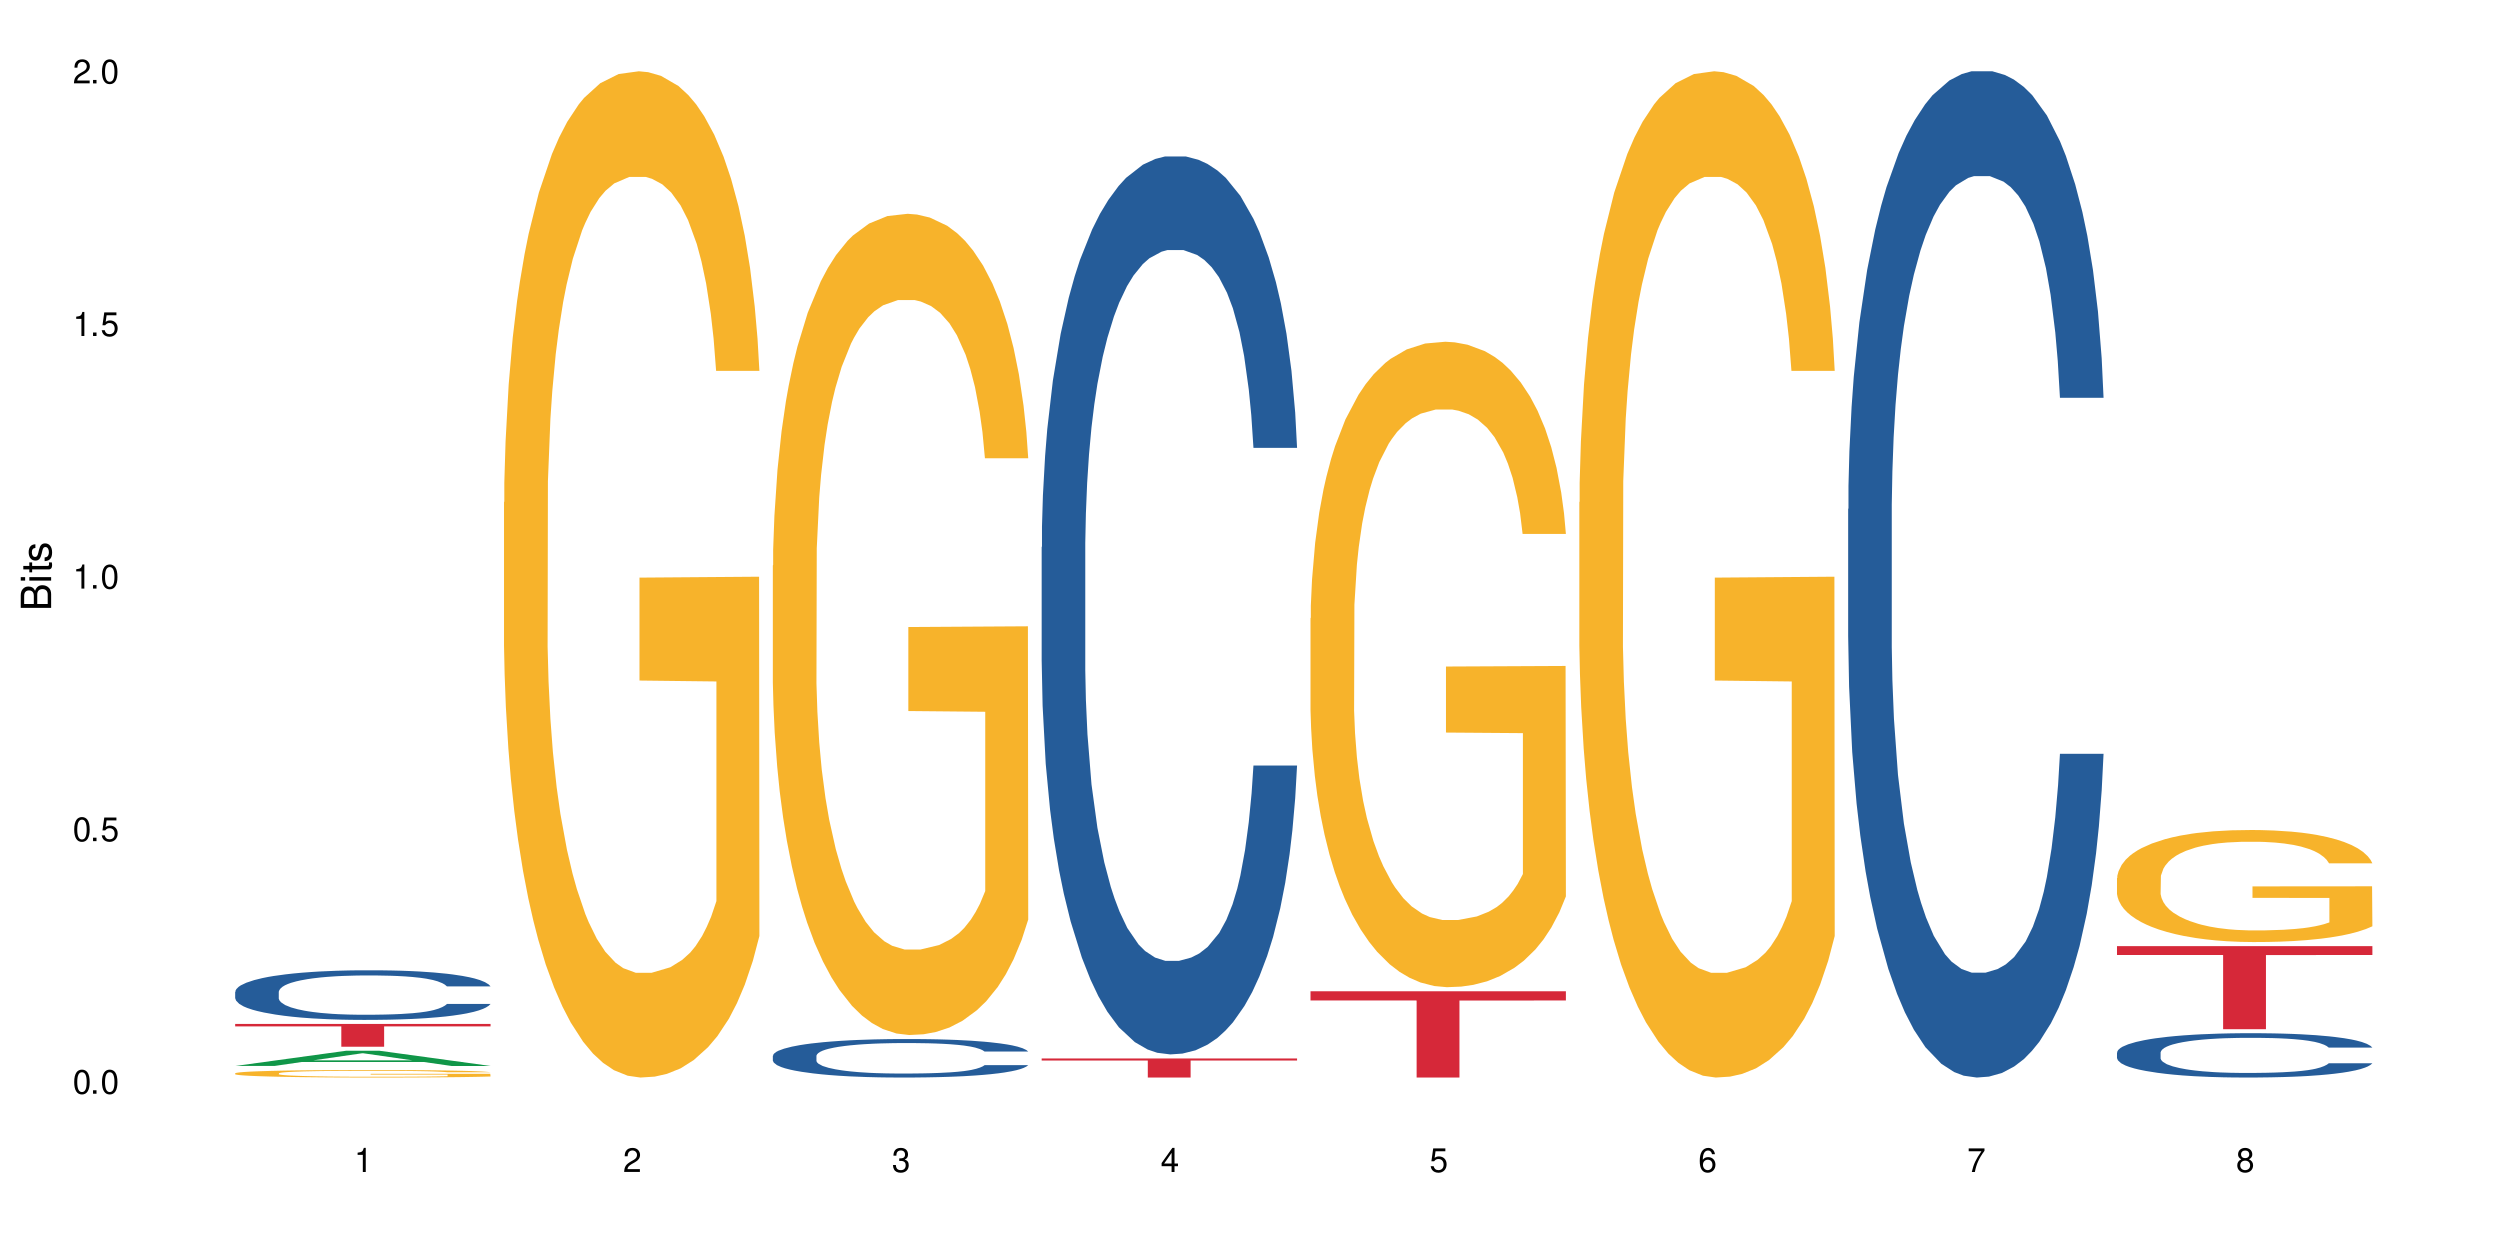
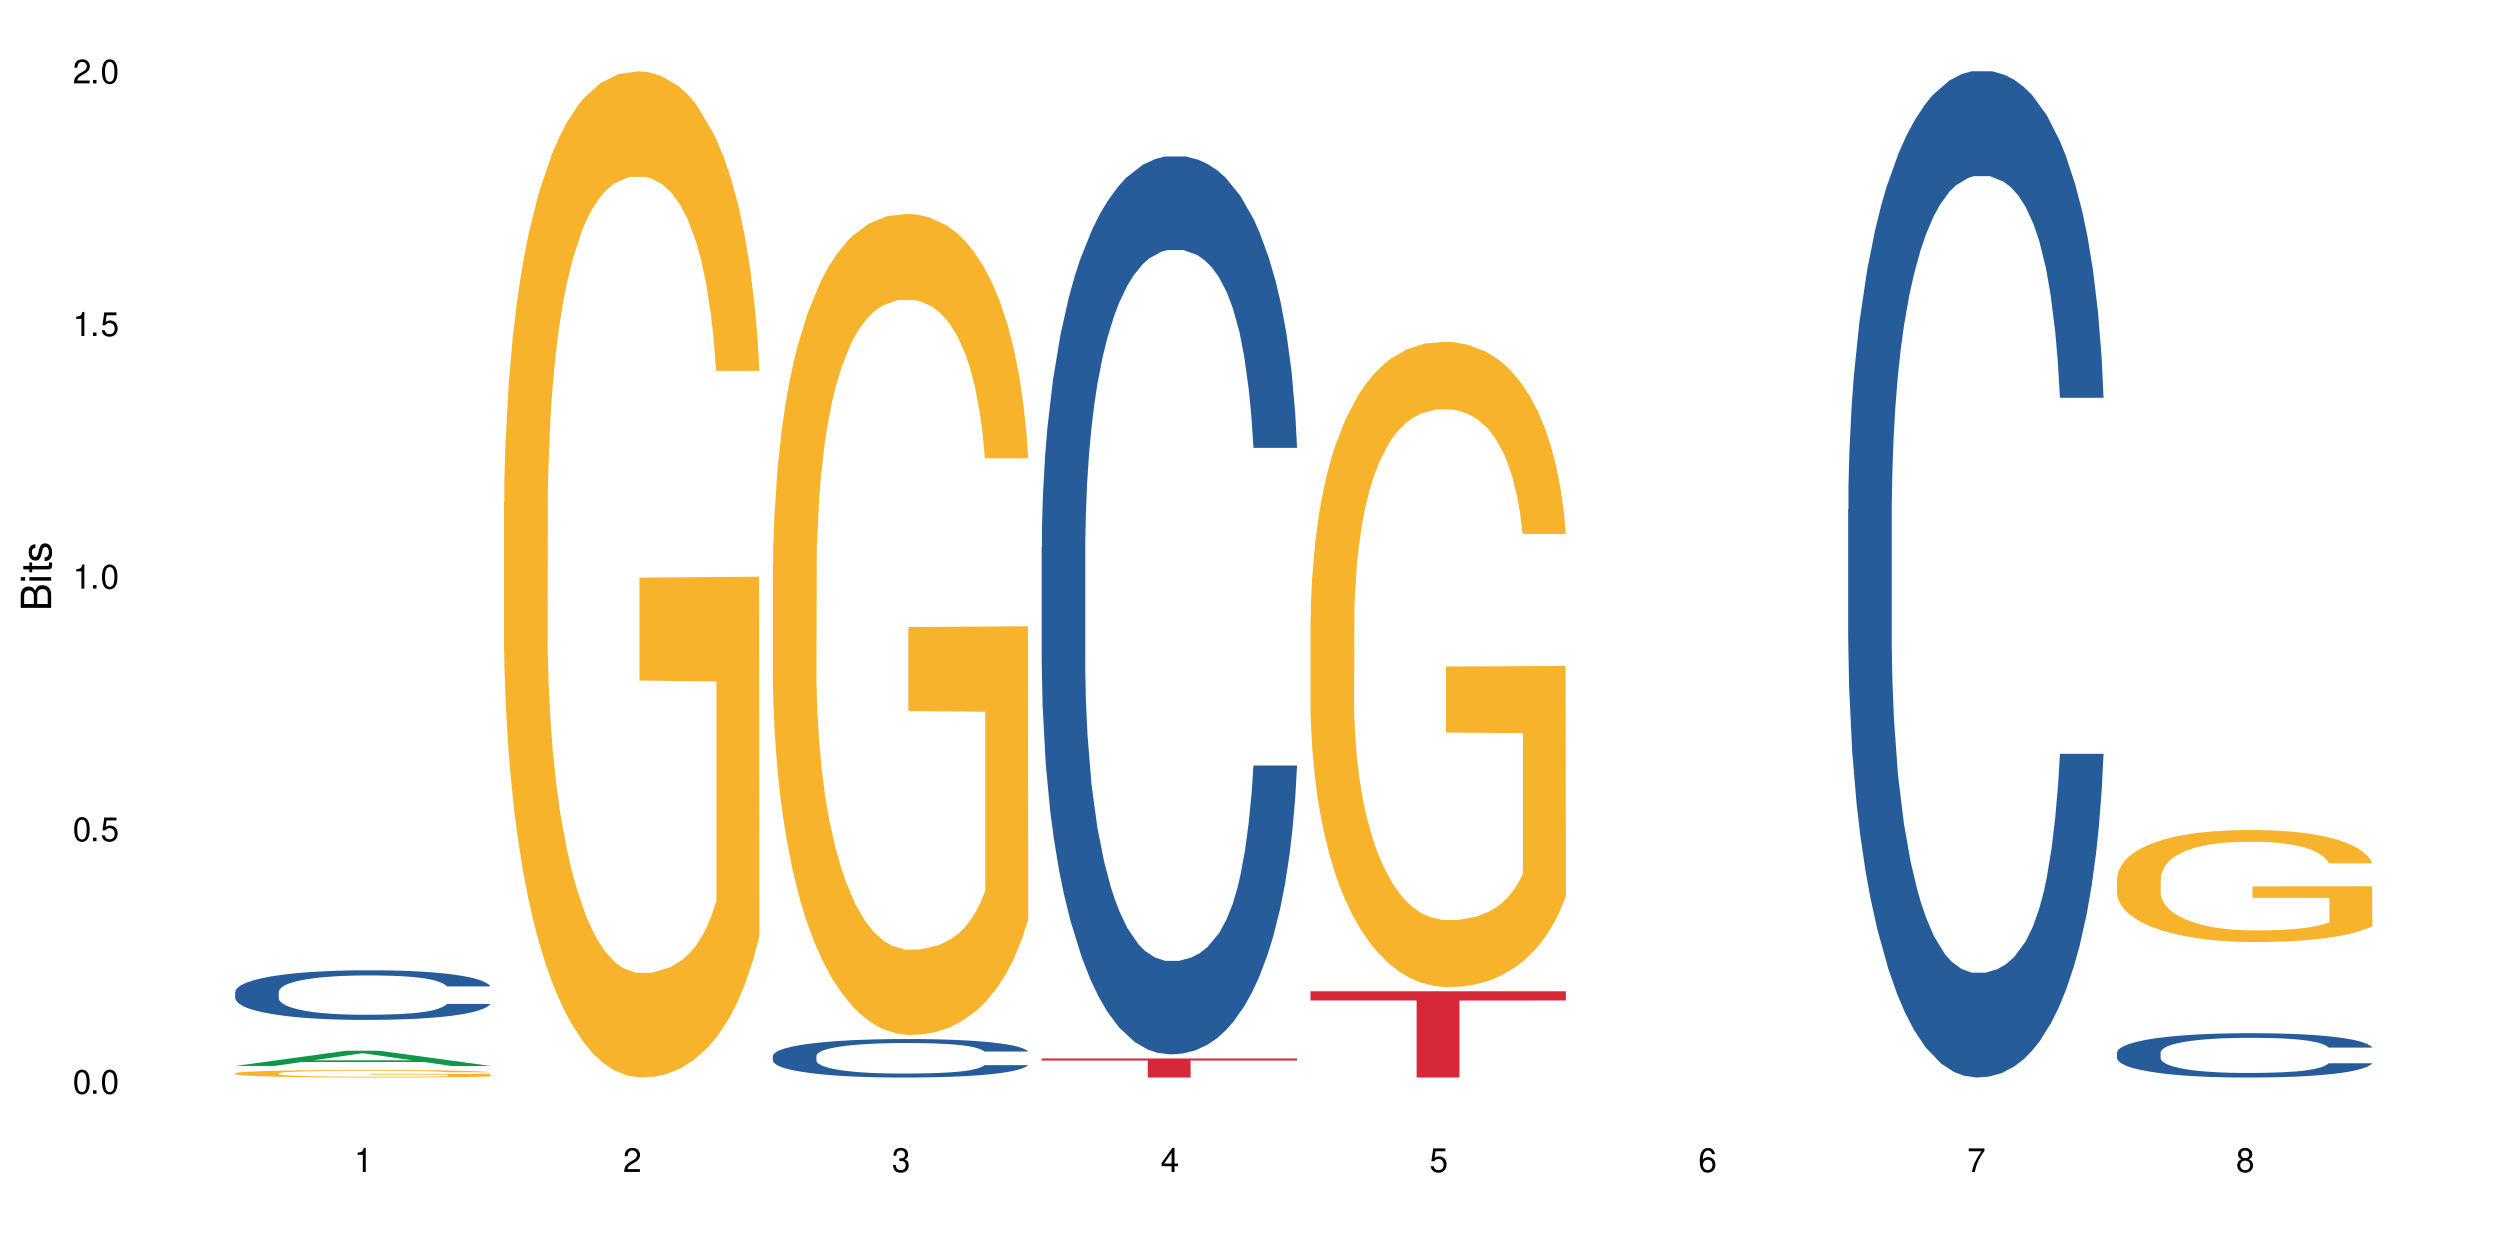
<svg xmlns="http://www.w3.org/2000/svg" xmlns:xlink="http://www.w3.org/1999/xlink" width="720" height="360" viewBox="0 0 720 360">
  <defs>
    <g>
      <g id="glyph-0-0">
</g>
      <g id="glyph-0-1">
        <path d="M 2.641 -6.938 C 2 -6.938 1.422 -6.656 1.078 -6.172 C 0.641 -5.562 0.406 -4.641 0.406 -3.359 C 0.406 -1.016 1.188 0.219 2.641 0.219 C 4.078 0.219 4.859 -1.016 4.859 -3.297 C 4.859 -4.641 4.656 -5.547 4.203 -6.172 C 3.844 -6.656 3.281 -6.938 2.641 -6.938 Z M 2.641 -6.188 C 3.547 -6.188 4 -5.25 4 -3.375 C 4 -1.406 3.562 -0.484 2.625 -0.484 C 1.734 -0.484 1.281 -1.438 1.281 -3.344 C 1.281 -5.25 1.734 -6.188 2.641 -6.188 Z M 2.641 -6.188 " />
      </g>
      <g id="glyph-0-2">
        <path d="M 1.828 -1 L 0.828 -1 L 0.828 0 L 1.828 0 Z M 1.828 -1 " />
      </g>
      <g id="glyph-0-3">
        <path d="M 4.562 -6.797 L 1.062 -6.797 L 0.547 -3.094 L 1.328 -3.094 C 1.719 -3.562 2.047 -3.734 2.578 -3.734 C 3.484 -3.734 4.062 -3.109 4.062 -2.094 C 4.062 -1.125 3.484 -0.531 2.578 -0.531 C 1.828 -0.531 1.375 -0.906 1.188 -1.672 L 0.328 -1.672 C 0.453 -1.109 0.547 -0.844 0.75 -0.594 C 1.125 -0.078 1.828 0.219 2.594 0.219 C 3.969 0.219 4.922 -0.781 4.922 -2.219 C 4.922 -3.562 4.031 -4.484 2.719 -4.484 C 2.25 -4.484 1.859 -4.359 1.469 -4.062 L 1.734 -5.969 L 4.562 -5.969 Z M 4.562 -6.797 " />
      </g>
      <g id="glyph-0-4">
        <path d="M 2.484 -4.938 L 2.484 0 L 3.328 0 L 3.328 -6.938 L 2.766 -6.938 C 2.469 -5.875 2.281 -5.734 0.984 -5.562 L 0.984 -4.938 Z M 2.484 -4.938 " />
      </g>
      <g id="glyph-0-5">
        <path d="M 4.859 -0.828 L 1.281 -0.828 C 1.359 -1.406 1.672 -1.781 2.5 -2.281 L 3.469 -2.828 C 4.406 -3.344 4.906 -4.062 4.906 -4.906 C 4.906 -5.484 4.672 -6.031 4.266 -6.406 C 3.859 -6.766 3.375 -6.938 2.719 -6.938 C 1.859 -6.938 1.219 -6.625 0.844 -6.031 C 0.609 -5.672 0.5 -5.234 0.484 -4.531 L 1.328 -4.531 C 1.359 -5.016 1.406 -5.281 1.531 -5.516 C 1.75 -5.938 2.188 -6.203 2.703 -6.203 C 3.469 -6.203 4.031 -5.641 4.031 -4.891 C 4.031 -4.344 3.719 -3.859 3.125 -3.516 L 2.234 -3 C 0.812 -2.172 0.406 -1.531 0.328 -0.016 L 4.859 -0.016 Z M 4.859 -0.828 " />
      </g>
      <g id="glyph-0-6">
        <path d="M 2.125 -3.188 L 2.578 -3.188 C 3.5 -3.188 3.984 -2.766 3.984 -1.922 C 3.984 -1.062 3.469 -0.531 2.594 -0.531 C 1.656 -0.531 1.203 -1 1.156 -2.016 L 0.312 -2.016 C 0.344 -1.453 0.438 -1.094 0.609 -0.781 C 0.953 -0.109 1.625 0.219 2.547 0.219 C 3.953 0.219 4.859 -0.625 4.859 -1.938 C 4.859 -2.828 4.516 -3.297 3.703 -3.594 C 4.344 -3.844 4.656 -4.328 4.656 -5.031 C 4.656 -6.219 3.875 -6.938 2.578 -6.938 C 1.203 -6.938 0.484 -6.172 0.453 -4.703 L 1.297 -4.703 C 1.312 -5.125 1.344 -5.359 1.453 -5.578 C 1.641 -5.969 2.062 -6.203 2.594 -6.203 C 3.344 -6.203 3.797 -5.75 3.797 -5 C 3.797 -4.516 3.609 -4.219 3.25 -4.047 C 3.016 -3.953 2.703 -3.922 2.125 -3.906 Z M 2.125 -3.188 " />
      </g>
      <g id="glyph-0-7">
        <path d="M 3.141 -1.672 L 3.141 0 L 3.984 0 L 3.984 -1.672 L 4.984 -1.672 L 4.984 -2.438 L 3.984 -2.438 L 3.984 -6.938 L 3.359 -6.938 L 0.266 -2.578 L 0.266 -1.672 Z M 3.141 -2.438 L 1 -2.438 L 3.141 -5.5 Z M 3.141 -2.438 " />
      </g>
      <g id="glyph-0-8">
        <path d="M 4.781 -5.125 C 4.609 -6.266 3.891 -6.938 2.844 -6.938 C 2.094 -6.938 1.422 -6.578 1.031 -5.953 C 0.594 -5.266 0.406 -4.422 0.406 -3.172 C 0.406 -2 0.578 -1.25 0.984 -0.641 C 1.359 -0.078 1.953 0.219 2.703 0.219 C 3.984 0.219 4.922 -0.75 4.922 -2.094 C 4.922 -3.375 4.062 -4.281 2.844 -4.281 C 2.172 -4.281 1.641 -4.031 1.281 -3.516 C 1.281 -5.234 1.828 -6.188 2.797 -6.188 C 3.391 -6.188 3.797 -5.797 3.938 -5.125 Z M 2.734 -3.531 C 3.547 -3.531 4.062 -2.953 4.062 -2.031 C 4.062 -1.156 3.484 -0.531 2.703 -0.531 C 1.922 -0.531 1.328 -1.188 1.328 -2.078 C 1.328 -2.938 1.906 -3.531 2.734 -3.531 Z M 2.734 -3.531 " />
      </g>
      <g id="glyph-0-9">
        <path d="M 4.984 -6.797 L 0.438 -6.797 L 0.438 -5.969 L 4.109 -5.969 C 2.5 -3.656 1.828 -2.234 1.328 0 L 2.219 0 C 2.594 -2.172 3.453 -4.047 4.984 -6.094 Z M 4.984 -6.797 " />
      </g>
      <g id="glyph-0-10">
        <path d="M 3.75 -3.656 C 4.469 -4.094 4.688 -4.438 4.688 -5.078 C 4.688 -6.172 3.844 -6.938 2.641 -6.938 C 1.438 -6.938 0.594 -6.172 0.594 -5.094 C 0.594 -4.438 0.812 -4.094 1.516 -3.656 C 0.734 -3.266 0.359 -2.703 0.359 -1.922 C 0.359 -0.656 1.281 0.219 2.641 0.219 C 3.984 0.219 4.922 -0.656 4.922 -1.922 C 4.922 -2.703 4.531 -3.266 3.75 -3.656 Z M 2.641 -6.188 C 3.359 -6.188 3.812 -5.75 3.812 -5.062 C 3.812 -4.406 3.344 -3.984 2.641 -3.984 C 1.922 -3.984 1.453 -4.406 1.453 -5.078 C 1.453 -5.75 1.922 -6.188 2.641 -6.188 Z M 2.641 -3.266 C 3.484 -3.266 4.062 -2.719 4.062 -1.906 C 4.062 -1.078 3.484 -0.531 2.625 -0.531 C 1.797 -0.531 1.219 -1.094 1.219 -1.906 C 1.219 -2.719 1.781 -3.266 2.641 -3.266 Z M 2.641 -3.266 " />
      </g>
      <g id="glyph-1-0">
</g>
      <g id="glyph-1-1">
        <path d="M 0 -0.953 L 0 -4.891 C 0 -5.719 -0.234 -6.344 -0.734 -6.797 C -1.188 -7.234 -1.812 -7.469 -2.5 -7.469 C -3.547 -7.469 -4.188 -7 -4.625 -5.875 C -4.984 -6.688 -5.625 -7.094 -6.531 -7.094 C -7.172 -7.094 -7.734 -6.859 -8.141 -6.391 C -8.562 -5.922 -8.75 -5.344 -8.75 -4.5 L -8.75 -0.953 Z M -4.984 -2.062 L -7.766 -2.062 L -7.766 -4.219 C -7.766 -4.844 -7.688 -5.203 -7.453 -5.5 C -7.219 -5.812 -6.859 -5.969 -6.375 -5.969 C -5.891 -5.969 -5.531 -5.812 -5.297 -5.5 C -5.062 -5.203 -4.984 -4.844 -4.984 -4.219 Z M -0.984 -2.062 L -4 -2.062 L -4 -4.781 C -4 -5.766 -3.438 -6.359 -2.484 -6.359 C -1.547 -6.359 -0.984 -5.766 -0.984 -4.781 Z M -0.984 -2.062 " />
      </g>
      <g id="glyph-1-2">
        <path d="M -6.281 -1.797 L -6.281 -0.797 L 0 -0.797 L 0 -1.797 Z M -8.75 -1.797 L -8.75 -0.797 L -7.484 -0.797 L -7.484 -1.797 Z M -8.75 -1.797 " />
      </g>
      <g id="glyph-1-3">
        <path d="M -6.281 -3.047 L -6.281 -2.016 L -8.016 -2.016 L -8.016 -1.016 L -6.281 -1.016 L -6.281 -0.172 L -5.469 -0.172 L -5.469 -1.016 L -0.719 -1.016 C -0.078 -1.016 0.281 -1.453 0.281 -2.234 C 0.281 -2.5 0.25 -2.719 0.188 -3.047 L -0.641 -3.047 C -0.609 -2.906 -0.594 -2.766 -0.594 -2.562 C -0.594 -2.141 -0.719 -2.016 -1.156 -2.016 L -5.469 -2.016 L -5.469 -3.047 Z M -6.281 -3.047 " />
      </g>
      <g id="glyph-1-4">
        <path d="M -4.531 -5.25 C -5.766 -5.25 -6.469 -4.422 -6.469 -2.969 C -6.469 -1.516 -5.719 -0.562 -4.547 -0.562 C -3.562 -0.562 -3.094 -1.062 -2.734 -2.562 L -2.516 -3.484 C -2.344 -4.188 -2.094 -4.469 -1.641 -4.469 C -1.047 -4.469 -0.641 -3.875 -0.641 -3 C -0.641 -2.453 -0.797 -2 -1.062 -1.75 C -1.25 -1.594 -1.422 -1.531 -1.875 -1.469 L -1.875 -0.406 C -0.422 -0.453 0.281 -1.266 0.281 -2.922 C 0.281 -4.5 -0.5 -5.516 -1.719 -5.516 C -2.656 -5.516 -3.172 -4.984 -3.469 -3.734 L -3.703 -2.766 C -3.891 -1.953 -4.156 -1.609 -4.594 -1.609 C -5.188 -1.609 -5.547 -2.125 -5.547 -2.938 C -5.547 -3.75 -5.203 -4.172 -4.531 -4.203 Z M -4.531 -5.25 " />
      </g>
    </g>
  </defs>
  <rect x="-72" y="-36" width="864" height="432" fill="rgb(100%, 100%, 100%)" fill-opacity="1" />
  <path fill-rule="nonzero" fill="rgb(6.275%, 58.824%, 28.235%)" fill-opacity="1" d="M 67.73 306.996 L 67.809 306.992 L 99.637 302.621 L 109.301 302.621 L 141.281 307 L 130.047 307 L 122.031 305.855 L 86.906 305.855 L 79.047 306.996 L 67.73 306.996 L 90.285 305.383 L 118.809 305.379 L 104.586 303.336 L 104.43 303.332 L 104.27 303.344 L 90.207 305.379 L 90.285 305.383 Z M 67.73 306.996 " />
  <path fill-rule="nonzero" fill="rgb(14.51%, 36.078%, 60%)" fill-opacity="1" d="M 67.73 285.664 L 67.82 285.652 L 67.82 285.34 L 68.09 284.844 L 68.719 284.215 L 69.344 283.785 L 70.961 283.016 L 73.203 282.27 L 75.535 281.695 L 77.238 281.355 L 78.766 281.094 L 82.262 280.613 L 84.504 280.363 L 86.926 280.141 L 89.887 279.922 L 92.039 279.789 L 96.883 279.582 L 100.469 279.488 L 103.25 279.449 L 109.262 279.449 L 112.848 279.504 L 115.449 279.566 L 118.32 279.672 L 120.742 279.789 L 124.957 280.078 L 128.727 280.441 L 130.43 280.652 L 133.121 281.055 L 135.184 281.449 L 136.617 281.785 L 138.234 282.27 L 139.668 282.859 L 140.746 283.523 L 141.281 284.086 L 128.727 284.086 L 128.098 283.562 L 127.379 283.156 L 126.035 282.621 L 124.688 282.242 L 122.805 281.867 L 121.102 281.617 L 118.77 281.371 L 116.707 281.211 L 114.555 281.094 L 112.488 281.016 L 108.543 280.938 L 103.969 280.938 L 102.266 280.965 L 98.766 281.07 L 96.883 281.16 L 94.191 281.344 L 92.309 281.512 L 90.066 281.773 L 88.539 281.996 L 86.656 282.336 L 85.312 282.637 L 83.785 283.066 L 82.891 283.395 L 82.082 283.758 L 81.363 284.188 L 80.828 284.645 L 80.469 285.129 L 80.289 285.598 L 80.289 287.621 L 80.469 288.094 L 80.918 288.641 L 82.082 289.438 L 83.785 290.129 L 85.762 290.676 L 87.645 291.07 L 88.719 291.254 L 90.156 291.461 L 92.398 291.723 L 95.629 291.984 L 97.512 292.086 L 100.383 292.191 L 103.34 292.246 L 107.289 292.246 L 110.785 292.191 L 113.117 292.125 L 115.539 292.023 L 118.859 291.801 L 120.922 291.59 L 122.715 291.344 L 124.062 291.094 L 124.957 290.887 L 126.305 290.48 L 127.379 290.039 L 128.188 289.582 L 128.727 289.137 L 141.281 289.137 L 140.746 289.66 L 139.938 290.168 L 139.129 290.547 L 137.875 291.004 L 136.441 291.41 L 134.375 291.867 L 132.672 292.164 L 130.43 292.492 L 128.367 292.742 L 126.125 292.961 L 122.805 293.223 L 120.652 293.355 L 118.32 293.473 L 115.539 293.574 L 112.043 293.668 L 108.273 293.719 L 104.777 293.734 L 101.008 293.707 L 98.227 293.652 L 94.551 293.535 L 89.977 293.301 L 86.656 293.055 L 84.055 292.805 L 81.812 292.543 L 79.301 292.191 L 76.074 291.617 L 74.098 291.172 L 72.754 290.809 L 71.23 290.301 L 70.152 289.844 L 68.898 289.109 L 68 288.184 L 67.73 287.465 Z M 67.73 285.664 " />
  <path fill-rule="nonzero" fill="rgb(96.863%, 70.196%, 16.863%)" fill-opacity="1" d="M 67.73 309.094 L 67.82 309.09 L 67.82 309.051 L 68.18 308.961 L 69.078 308.84 L 70.242 308.738 L 71.5 308.66 L 72.305 308.617 L 73.652 308.559 L 74.816 308.516 L 77.777 308.426 L 81.543 308.34 L 83.609 308.305 L 85.941 308.273 L 89.258 308.234 L 90.785 308.223 L 95.449 308.188 L 100.738 308.168 L 106.57 308.164 L 109.262 308.164 L 112.938 308.172 L 117.961 308.195 L 120.832 308.215 L 123.074 308.234 L 125.406 308.262 L 128.277 308.301 L 130.969 308.348 L 133.121 308.395 L 135.273 308.453 L 137.066 308.52 L 138.594 308.586 L 139.938 308.672 L 140.746 308.738 L 141.281 308.809 L 128.816 308.809 L 128.098 308.738 L 127.289 308.688 L 125.945 308.621 L 124.598 308.574 L 123.254 308.535 L 120.742 308.484 L 118.59 308.453 L 115.898 308.426 L 113.297 308.406 L 110.336 308.395 L 108.543 308.391 L 103.789 308.391 L 99.484 308.406 L 96.973 308.422 L 95.18 308.438 L 92.668 308.465 L 91.141 308.492 L 90.246 308.508 L 87.555 308.566 L 85.762 308.625 L 84.773 308.66 L 83.52 308.719 L 82.621 308.773 L 81.633 308.852 L 81.098 308.914 L 80.379 309.047 L 80.289 309.402 L 80.559 309.48 L 81.098 309.559 L 81.812 309.633 L 82.891 309.707 L 83.965 309.766 L 85.852 309.84 L 87.465 309.895 L 88.719 309.926 L 91.141 309.98 L 92.129 309.996 L 94.461 310.035 L 96.883 310.062 L 99.844 310.086 L 102.086 310.098 L 105.672 310.105 L 110.246 310.105 L 115.629 310.094 L 119.039 310.078 L 121.371 310.062 L 122.895 310.051 L 124.777 310.027 L 126.125 310.008 L 127.379 309.984 L 128.906 309.953 L 128.906 309.48 L 106.75 309.477 L 106.75 309.254 L 141.195 309.254 L 141.281 310.027 L 139.398 310.082 L 137.066 310.133 L 134.824 310.172 L 132.492 310.207 L 129.176 310.242 L 126.484 310.266 L 122.355 310.293 L 118.59 310.312 L 114.645 310.324 L 111.145 310.332 L 107.02 310.332 L 103.34 310.328 L 99.395 310.316 L 96.254 310.301 L 93.383 310.281 L 90.516 310.254 L 86.926 310.215 L 84.594 310.18 L 82.172 310.137 L 79.75 310.09 L 77.598 310.035 L 76.164 309.992 L 74.727 309.945 L 73.203 309.887 L 71.766 309.82 L 70.691 309.758 L 69.703 309.688 L 68.988 309.625 L 68.27 309.535 L 67.91 309.465 L 67.73 309.402 Z M 67.73 309.094 " />
-   <path fill-rule="nonzero" fill="rgb(83.922%, 15.686%, 22.353%)" fill-opacity="1" d="M 67.73 294.895 L 141.281 294.895 L 141.281 295.598 L 110.629 295.605 L 110.629 301.457 L 98.297 301.457 L 98.297 295.609 L 98.117 295.598 L 67.73 295.598 Z M 67.73 294.895 " />
-   <path fill-rule="nonzero" fill="rgb(96.863%, 70.196%, 16.863%)" fill-opacity="1" d="M 145.156 144.652 L 145.242 144.387 L 145.242 139.094 L 145.602 127.184 L 146.5 110.777 L 147.664 97.277 L 148.922 86.691 L 149.73 81.133 L 151.074 73.195 L 152.242 67.371 L 155.199 55.461 L 158.969 44.348 L 161.031 39.582 L 163.363 35.082 L 166.684 30.055 L 168.207 28.203 L 172.871 23.965 L 178.164 21.32 L 183.992 20.527 L 186.684 20.789 L 190.363 21.848 L 195.387 24.762 L 198.254 27.406 L 200.496 30.055 L 202.828 33.496 L 205.699 38.789 L 208.391 45.141 L 210.543 51.492 L 212.695 59.43 L 214.492 67.902 L 216.016 77.164 L 217.359 88.281 L 218.168 97.543 L 218.707 106.805 L 206.238 106.805 L 205.52 97.543 L 204.715 90.398 L 203.367 81.664 L 202.023 75.312 L 200.676 70.281 L 198.164 63.402 L 196.012 59.168 L 193.32 55.461 L 190.723 53.078 L 187.762 51.492 L 185.969 50.961 L 181.211 50.961 L 176.906 52.816 L 174.395 54.934 L 172.602 57.051 L 170.09 61.02 L 168.566 64.195 L 167.668 66.312 L 164.977 74.516 L 163.184 81.93 L 162.195 86.957 L 160.941 94.898 L 160.043 102.043 L 159.059 112.629 L 158.52 120.57 L 157.801 138.566 L 157.711 186.207 L 157.98 196.262 L 158.52 207.113 L 159.238 216.641 L 160.312 226.699 L 161.391 234.375 L 163.273 244.695 L 164.887 251.578 L 166.145 256.078 L 168.566 263.223 L 169.551 265.605 L 171.883 270.367 L 174.305 274.074 L 177.266 277.25 L 179.508 278.836 L 183.098 280.16 L 187.672 280.16 L 193.055 278.574 L 196.461 276.457 L 198.793 274.34 L 200.32 272.484 L 202.203 269.574 L 203.547 266.926 L 204.805 264.016 L 206.328 259.516 L 206.328 196.262 L 184.172 195.996 L 184.172 166.355 L 218.617 166.09 L 218.707 269.574 L 216.824 276.719 L 214.492 283.602 L 212.25 288.895 L 209.918 293.395 L 206.598 298.422 L 203.906 301.598 L 199.781 305.305 L 196.012 307.688 L 192.066 309.273 L 188.566 310.066 L 184.441 310.332 L 180.766 309.805 L 176.816 308.215 L 173.68 306.098 L 170.809 303.453 L 167.938 300.012 L 164.352 294.453 L 162.016 289.953 L 159.594 284.395 L 157.172 277.777 L 155.02 270.633 L 153.586 265.074 L 152.152 258.723 L 150.625 250.781 L 149.191 241.785 L 148.113 233.578 L 147.129 224.316 L 146.41 215.582 L 145.691 203.672 L 145.332 194.145 L 145.156 185.941 Z M 145.156 144.652 " />
+   <path fill-rule="nonzero" fill="rgb(96.863%, 70.196%, 16.863%)" fill-opacity="1" d="M 145.156 144.652 L 145.242 144.387 L 145.242 139.094 L 145.602 127.184 L 146.5 110.777 L 147.664 97.277 L 148.922 86.691 L 149.73 81.133 L 151.074 73.195 L 152.242 67.371 L 155.199 55.461 L 158.969 44.348 L 161.031 39.582 L 163.363 35.082 L 166.684 30.055 L 168.207 28.203 L 172.871 23.965 L 178.164 21.32 L 183.992 20.527 L 186.684 20.789 L 190.363 21.848 L 195.387 24.762 L 198.254 27.406 L 200.496 30.055 L 205.699 38.789 L 208.391 45.141 L 210.543 51.492 L 212.695 59.43 L 214.492 67.902 L 216.016 77.164 L 217.359 88.281 L 218.168 97.543 L 218.707 106.805 L 206.238 106.805 L 205.52 97.543 L 204.715 90.398 L 203.367 81.664 L 202.023 75.312 L 200.676 70.281 L 198.164 63.402 L 196.012 59.168 L 193.32 55.461 L 190.723 53.078 L 187.762 51.492 L 185.969 50.961 L 181.211 50.961 L 176.906 52.816 L 174.395 54.934 L 172.602 57.051 L 170.09 61.02 L 168.566 64.195 L 167.668 66.312 L 164.977 74.516 L 163.184 81.93 L 162.195 86.957 L 160.941 94.898 L 160.043 102.043 L 159.059 112.629 L 158.52 120.57 L 157.801 138.566 L 157.711 186.207 L 157.98 196.262 L 158.52 207.113 L 159.238 216.641 L 160.312 226.699 L 161.391 234.375 L 163.273 244.695 L 164.887 251.578 L 166.145 256.078 L 168.566 263.223 L 169.551 265.605 L 171.883 270.367 L 174.305 274.074 L 177.266 277.25 L 179.508 278.836 L 183.098 280.16 L 187.672 280.16 L 193.055 278.574 L 196.461 276.457 L 198.793 274.34 L 200.32 272.484 L 202.203 269.574 L 203.547 266.926 L 204.805 264.016 L 206.328 259.516 L 206.328 196.262 L 184.172 195.996 L 184.172 166.355 L 218.617 166.09 L 218.707 269.574 L 216.824 276.719 L 214.492 283.602 L 212.25 288.895 L 209.918 293.395 L 206.598 298.422 L 203.906 301.598 L 199.781 305.305 L 196.012 307.688 L 192.066 309.273 L 188.566 310.066 L 184.441 310.332 L 180.766 309.805 L 176.816 308.215 L 173.68 306.098 L 170.809 303.453 L 167.938 300.012 L 164.352 294.453 L 162.016 289.953 L 159.594 284.395 L 157.172 277.777 L 155.02 270.633 L 153.586 265.074 L 152.152 258.723 L 150.625 250.781 L 149.191 241.785 L 148.113 233.578 L 147.129 224.316 L 146.41 215.582 L 145.691 203.672 L 145.332 194.145 L 145.156 185.941 Z M 145.156 144.652 " />
  <path fill-rule="nonzero" fill="rgb(14.51%, 36.078%, 60%)" fill-opacity="1" d="M 222.578 304.07 L 222.668 304.062 L 222.668 303.82 L 222.938 303.434 L 223.562 302.949 L 224.191 302.613 L 225.809 302.016 L 228.051 301.438 L 230.383 300.992 L 232.086 300.73 L 233.609 300.527 L 237.109 300.152 L 239.352 299.961 L 241.773 299.785 L 244.734 299.613 L 246.887 299.512 L 251.73 299.352 L 255.316 299.281 L 258.098 299.25 L 264.109 299.25 L 267.695 299.289 L 270.297 299.34 L 273.168 299.422 L 275.59 299.512 L 279.805 299.734 L 283.57 300.02 L 285.277 300.184 L 287.969 300.496 L 290.031 300.801 L 291.465 301.062 L 293.082 301.438 L 294.516 301.895 L 295.59 302.41 L 296.129 302.848 L 283.57 302.848 L 282.945 302.441 L 282.227 302.129 L 280.883 301.711 L 279.535 301.418 L 277.652 301.125 L 275.949 300.934 L 273.617 300.738 L 271.551 300.617 L 269.398 300.527 L 267.336 300.465 L 263.391 300.406 L 258.816 300.406 L 257.109 300.426 L 253.613 300.508 L 251.73 300.578 L 249.039 300.719 L 247.156 300.852 L 244.914 301.055 L 243.387 301.227 L 241.504 301.488 L 240.16 301.723 L 238.633 302.055 L 237.738 302.309 L 236.93 302.594 L 236.211 302.926 L 235.672 303.281 L 235.316 303.656 L 235.137 304.02 L 235.137 305.59 L 235.316 305.957 L 235.762 306.383 L 236.93 307 L 238.633 307.535 L 240.605 307.961 L 242.492 308.266 L 243.566 308.406 L 245.004 308.57 L 247.246 308.773 L 250.473 308.977 L 252.355 309.055 L 255.227 309.137 L 258.188 309.176 L 262.133 309.176 L 265.633 309.137 L 267.965 309.086 L 270.387 309.004 L 273.707 308.832 L 275.77 308.672 L 277.562 308.48 L 278.906 308.285 L 279.805 308.125 L 281.148 307.809 L 282.227 307.465 L 283.035 307.109 L 283.57 306.766 L 296.129 306.766 L 295.59 307.172 L 294.785 307.566 L 293.977 307.859 L 292.723 308.215 L 291.285 308.527 L 289.223 308.883 L 287.52 309.117 L 285.277 309.371 L 283.215 309.562 L 280.973 309.734 L 277.652 309.938 L 275.5 310.039 L 273.168 310.129 L 270.387 310.211 L 266.887 310.281 L 263.121 310.324 L 259.621 310.332 L 255.855 310.312 L 253.074 310.273 L 249.398 310.18 L 244.824 310 L 241.504 309.805 L 238.902 309.613 L 236.66 309.41 L 234.148 309.137 L 230.918 308.691 L 228.945 308.348 L 227.602 308.062 L 226.074 307.668 L 225 307.312 L 223.742 306.746 L 222.848 306.027 L 222.578 305.469 Z M 222.578 304.07 " />
  <path fill-rule="nonzero" fill="rgb(96.863%, 70.196%, 16.863%)" fill-opacity="1" d="M 222.578 162.875 L 222.668 162.656 L 222.668 158.336 L 223.027 148.617 L 223.922 135.227 L 225.09 124.211 L 226.344 115.57 L 227.152 111.035 L 228.496 104.555 L 229.664 99.805 L 232.625 90.082 L 236.391 81.012 L 238.453 77.125 L 240.785 73.453 L 244.105 69.348 L 245.629 67.836 L 250.293 64.379 L 255.586 62.219 L 261.418 61.574 L 264.109 61.789 L 267.785 62.652 L 272.809 65.027 L 275.68 67.188 L 277.922 69.348 L 280.254 72.156 L 283.125 76.477 L 285.816 81.66 L 287.969 86.844 L 290.121 93.324 L 291.914 100.234 L 293.438 107.797 L 294.785 116.867 L 295.59 124.426 L 296.129 131.988 L 283.66 131.988 L 282.945 124.426 L 282.137 118.594 L 280.793 111.469 L 279.445 106.281 L 278.102 102.18 L 275.59 96.562 L 273.438 93.109 L 270.746 90.082 L 268.145 88.141 L 265.184 86.844 L 263.391 86.41 L 258.637 86.41 L 254.332 87.922 L 251.82 89.652 L 250.023 91.379 L 247.512 94.621 L 245.988 97.211 L 245.094 98.938 L 242.402 105.637 L 240.605 111.684 L 239.621 115.785 L 238.363 122.266 L 237.469 128.098 L 236.48 136.738 L 235.941 143.219 L 235.227 157.906 L 235.137 196.785 L 235.406 204.992 L 235.941 213.848 L 236.66 221.625 L 237.738 229.832 L 238.812 236.098 L 240.695 244.52 L 242.312 250.137 L 243.566 253.809 L 245.988 259.641 L 246.977 261.582 L 249.309 265.473 L 251.73 268.496 L 254.691 271.086 L 256.934 272.383 L 260.52 273.461 L 265.094 273.461 L 270.477 272.168 L 273.887 270.438 L 276.219 268.711 L 277.742 267.199 L 279.625 264.824 L 280.973 262.664 L 282.227 260.289 L 283.75 256.617 L 283.75 204.992 L 261.598 204.777 L 261.598 180.586 L 296.039 180.371 L 296.129 264.824 L 294.246 270.656 L 291.914 276.27 L 289.672 280.59 L 287.34 284.262 L 284.02 288.367 L 281.328 290.957 L 277.203 293.98 L 273.438 295.926 L 269.488 297.223 L 265.992 297.871 L 261.867 298.086 L 258.188 297.652 L 254.242 296.359 L 251.102 294.629 L 248.23 292.469 L 245.359 289.664 L 241.773 285.125 L 239.441 281.453 L 237.02 276.918 L 234.598 271.52 L 232.445 265.688 L 231.008 261.152 L 229.574 255.969 L 228.051 249.488 L 226.613 242.145 L 225.539 235.449 L 224.551 227.887 L 223.832 220.762 L 223.117 211.039 L 222.758 203.266 L 222.578 196.57 Z M 222.578 162.875 " />
  <path fill-rule="nonzero" fill="rgb(14.51%, 36.078%, 60%)" fill-opacity="1" d="M 300 157.586 L 300.09 157.348 L 300.09 151.676 L 300.359 142.691 L 300.988 131.344 L 301.617 123.543 L 303.23 109.598 L 305.473 96.125 L 307.805 85.723 L 309.508 79.578 L 311.035 74.848 L 314.531 66.102 L 316.773 61.609 L 319.195 57.594 L 322.156 53.574 L 324.309 51.211 L 329.152 47.426 L 332.742 45.773 L 335.52 45.062 L 341.531 45.062 L 345.117 46.008 L 347.719 47.191 L 350.59 49.082 L 353.012 51.211 L 357.227 56.41 L 360.996 63.027 L 362.699 66.812 L 365.391 74.141 L 367.453 81.23 L 368.891 87.379 L 370.504 96.125 L 371.938 106.762 L 373.016 118.816 L 373.555 128.98 L 360.996 128.98 L 360.367 119.527 L 359.648 112.199 L 358.305 102.508 L 356.961 95.652 L 355.074 88.797 L 353.371 84.305 L 351.039 79.812 L 348.977 76.977 L 346.824 74.848 L 344.762 73.43 L 340.812 72.012 L 336.238 72.012 L 334.535 72.484 L 331.035 74.375 L 329.152 76.031 L 326.461 79.34 L 324.578 82.414 L 322.336 87.141 L 320.812 91.16 L 318.926 97.305 L 317.582 102.742 L 316.059 110.543 L 315.16 116.453 L 314.352 123.07 L 313.637 130.871 L 313.098 139.145 L 312.738 147.891 L 312.559 156.402 L 312.559 193.043 L 312.738 201.551 L 313.188 211.48 L 314.352 225.898 L 316.059 238.43 L 318.031 248.355 L 319.914 255.449 L 320.992 258.758 L 322.426 262.539 L 324.668 267.27 L 327.898 271.996 L 329.781 273.887 L 332.652 275.777 L 335.609 276.723 L 339.559 276.723 L 343.055 275.777 L 345.387 274.598 L 347.809 272.703 L 351.129 268.688 L 353.191 264.902 L 354.984 260.414 L 356.332 255.922 L 357.227 252.141 L 358.574 244.812 L 359.648 236.773 L 360.457 228.5 L 360.996 220.465 L 373.555 220.465 L 373.016 229.918 L 372.207 239.137 L 371.402 245.992 L 370.145 254.266 L 368.711 261.594 L 366.645 269.867 L 364.941 275.305 L 362.699 281.215 L 360.637 285.707 L 358.395 289.727 L 355.074 294.453 L 352.922 296.816 L 350.59 298.945 L 347.809 300.836 L 344.312 302.488 L 340.543 303.434 L 337.047 303.672 L 333.277 303.199 L 330.5 302.254 L 326.82 300.125 L 322.246 295.871 L 318.926 291.379 L 316.324 286.887 L 314.082 282.16 L 311.57 275.777 L 308.344 265.375 L 306.371 257.34 L 305.023 250.723 L 303.5 241.5 L 302.422 233.227 L 301.168 219.992 L 300.27 203.207 L 300 190.207 Z M 300 157.586 " />
  <path fill-rule="nonzero" fill="rgb(83.922%, 15.686%, 22.353%)" fill-opacity="1" d="M 300 304.836 L 373.555 304.836 L 373.555 305.426 L 342.898 305.43 L 342.898 310.332 L 330.566 310.332 L 330.566 305.434 L 330.387 305.426 L 300 305.426 Z M 300 304.836 " />
  <path fill-rule="nonzero" fill="rgb(96.863%, 70.196%, 16.863%)" fill-opacity="1" d="M 377.426 178.043 L 377.516 177.871 L 377.516 174.477 L 377.871 166.836 L 378.77 156.312 L 379.938 147.652 L 381.191 140.863 L 382 137.297 L 383.344 132.207 L 384.512 128.473 L 387.469 120.832 L 391.238 113.703 L 393.301 110.645 L 395.633 107.762 L 398.953 104.535 L 400.477 103.348 L 405.141 100.629 L 410.434 98.934 L 416.262 98.422 L 418.953 98.594 L 422.633 99.273 L 427.656 101.141 L 430.527 102.836 L 432.77 104.535 L 435.102 106.742 L 437.969 110.137 L 440.66 114.211 L 442.812 118.285 L 444.969 123.379 L 446.762 128.809 L 448.285 134.754 L 449.633 141.883 L 450.438 147.824 L 450.977 153.766 L 438.508 153.766 L 437.789 147.824 L 436.984 143.238 L 435.637 137.637 L 434.293 133.562 L 432.949 130.34 L 430.438 125.926 L 428.281 123.207 L 425.594 120.832 L 422.992 119.305 L 420.031 118.285 L 418.238 117.945 L 413.484 117.945 L 409.176 119.133 L 406.664 120.492 L 404.871 121.852 L 402.359 124.398 L 400.836 126.434 L 399.938 127.793 L 397.246 133.055 L 395.453 137.809 L 394.469 141.035 L 393.211 146.125 L 392.312 150.711 L 391.328 157.5 L 390.789 162.594 L 390.07 174.137 L 389.98 204.695 L 390.25 211.145 L 390.789 218.105 L 391.508 224.215 L 392.582 230.668 L 393.66 235.59 L 395.543 242.211 L 397.156 246.625 L 398.414 249.512 L 400.836 254.094 L 401.82 255.621 L 404.156 258.676 L 406.574 261.055 L 409.535 263.09 L 411.777 264.109 L 415.367 264.957 L 419.941 264.957 L 425.324 263.941 L 428.73 262.582 L 431.062 261.223 L 432.59 260.035 L 434.473 258.168 L 435.816 256.469 L 437.074 254.602 L 438.598 251.719 L 438.598 211.145 L 416.441 210.977 L 416.441 191.961 L 450.887 191.793 L 450.977 258.168 L 449.094 262.75 L 446.762 267.164 L 444.52 270.562 L 442.188 273.445 L 438.867 276.672 L 436.176 278.711 L 432.051 281.086 L 428.281 282.613 L 424.336 283.633 L 420.84 284.141 L 416.711 284.312 L 413.035 283.973 L 409.086 282.953 L 405.949 281.594 L 403.078 279.898 L 400.207 277.691 L 396.621 274.125 L 394.289 271.238 L 391.867 267.676 L 389.445 263.43 L 387.293 258.848 L 385.855 255.281 L 384.422 251.207 L 382.895 246.117 L 381.461 240.344 L 380.383 235.082 L 379.398 229.141 L 378.68 223.535 L 377.961 215.898 L 377.605 209.785 L 377.426 204.523 Z M 377.426 178.043 " />
  <path fill-rule="nonzero" fill="rgb(83.922%, 15.686%, 22.353%)" fill-opacity="1" d="M 377.426 285.477 L 450.977 285.477 L 450.977 288.137 L 420.324 288.16 L 420.324 310.332 L 407.988 310.332 L 407.988 288.184 L 407.809 288.137 L 377.426 288.137 Z M 377.426 285.477 " />
-   <path fill-rule="nonzero" fill="rgb(96.863%, 70.196%, 16.863%)" fill-opacity="1" d="M 454.848 144.652 L 454.938 144.387 L 454.938 139.094 L 455.297 127.184 L 456.191 110.777 L 457.359 97.277 L 458.613 86.691 L 459.422 81.133 L 460.77 73.195 L 461.934 67.371 L 464.895 55.461 L 468.66 44.348 L 470.723 39.582 L 473.055 35.082 L 476.375 30.055 L 477.898 28.203 L 482.562 23.965 L 487.855 21.32 L 493.688 20.527 L 496.379 20.789 L 500.055 21.848 L 505.078 24.762 L 507.949 27.406 L 510.191 30.055 L 512.523 33.496 L 515.395 38.789 L 518.086 45.141 L 520.238 51.492 L 522.391 59.43 L 524.184 67.902 L 525.711 77.164 L 527.055 88.281 L 527.863 97.543 L 528.398 106.805 L 515.934 106.805 L 515.215 97.543 L 514.406 90.398 L 513.062 81.664 L 511.715 75.312 L 510.371 70.281 L 507.859 63.402 L 505.707 59.168 L 503.016 55.461 L 500.414 53.078 L 497.453 51.492 L 495.66 50.961 L 490.906 50.961 L 486.602 52.816 L 484.09 54.934 L 482.297 57.051 L 479.785 61.02 L 478.258 64.195 L 477.363 66.312 L 474.672 74.516 L 472.879 81.93 L 471.891 86.957 L 470.633 94.898 L 469.738 102.043 L 468.75 112.629 L 468.211 120.57 L 467.496 138.566 L 467.406 186.207 L 467.676 196.262 L 468.211 207.113 L 468.93 216.641 L 470.008 226.699 L 471.082 234.375 L 472.965 244.695 L 474.582 251.578 L 475.836 256.078 L 478.258 263.223 L 479.246 265.605 L 481.578 270.367 L 484 274.074 L 486.961 277.25 L 489.203 278.836 L 492.789 280.16 L 497.363 280.16 L 502.746 278.574 L 506.156 276.457 L 508.488 274.34 L 510.012 272.484 L 511.895 269.574 L 513.242 266.926 L 514.496 264.016 L 516.023 259.516 L 516.023 196.262 L 493.867 195.996 L 493.867 166.355 L 528.309 166.09 L 528.398 269.574 L 526.516 276.719 L 524.184 283.602 L 521.941 288.895 L 519.609 293.395 L 516.289 298.422 L 513.602 301.598 L 509.473 305.305 L 505.707 307.688 L 501.758 309.273 L 498.262 310.066 L 494.137 310.332 L 490.457 309.805 L 486.512 308.215 L 483.371 306.098 L 480.5 303.453 L 477.633 300.012 L 474.043 294.453 L 471.711 289.953 L 469.289 284.395 L 466.867 277.777 L 464.715 270.633 L 463.281 265.074 L 461.844 258.723 L 460.32 250.781 L 458.883 241.785 L 457.809 233.578 L 456.82 224.316 L 456.102 215.582 L 455.387 203.672 L 455.027 194.145 L 454.848 185.941 Z M 454.848 144.652 " />
  <path fill-rule="nonzero" fill="rgb(14.51%, 36.078%, 60%)" fill-opacity="1" d="M 532.27 146.621 L 532.359 146.355 L 532.359 140 L 532.629 129.934 L 533.258 117.215 L 533.887 108.477 L 535.5 92.844 L 537.742 77.746 L 540.074 66.09 L 541.777 59.203 L 543.305 53.902 L 546.801 44.102 L 549.043 39.07 L 551.465 34.566 L 554.426 30.062 L 556.578 27.414 L 561.422 23.176 L 565.012 21.32 L 567.793 20.527 L 573.801 20.527 L 577.391 21.586 L 579.992 22.91 L 582.859 25.031 L 585.281 27.414 L 589.5 33.242 L 593.266 40.66 L 594.969 44.898 L 597.66 53.109 L 599.723 61.055 L 601.16 67.945 L 602.773 77.746 L 604.207 89.668 L 605.285 103.176 L 605.824 114.566 L 593.266 114.566 L 592.637 103.973 L 591.922 95.758 L 590.574 84.898 L 589.23 77.215 L 587.344 69.535 L 585.641 64.5 L 583.309 59.469 L 581.246 56.289 L 579.094 53.902 L 577.031 52.316 L 573.082 50.727 L 568.508 50.727 L 566.805 51.254 L 563.305 53.375 L 561.422 55.23 L 558.73 58.938 L 556.848 62.383 L 554.605 67.68 L 553.082 72.184 L 551.199 79.07 L 549.852 85.164 L 548.328 93.906 L 547.43 100.527 L 546.621 107.945 L 545.906 116.688 L 545.367 125.957 L 545.008 135.762 L 544.828 145.297 L 544.828 186.355 L 545.008 195.895 L 545.457 207.02 L 546.621 223.18 L 548.328 237.219 L 550.301 248.344 L 552.184 256.293 L 553.262 260 L 554.695 264.238 L 556.938 269.535 L 560.168 274.836 L 562.051 276.953 L 564.922 279.074 L 567.883 280.133 L 571.828 280.133 L 575.324 279.074 L 577.656 277.75 L 580.078 275.629 L 583.398 271.125 L 585.461 266.887 L 587.254 261.855 L 588.602 256.82 L 589.5 252.582 L 590.844 244.371 L 591.922 235.363 L 592.727 226.094 L 593.266 217.086 L 605.824 217.086 L 605.285 227.684 L 604.477 238.012 L 603.672 245.695 L 602.414 254.969 L 600.98 263.18 L 598.918 272.449 L 597.211 278.543 L 594.969 285.168 L 592.906 290.199 L 590.664 294.703 L 587.344 300 L 585.191 302.648 L 582.859 305.035 L 580.078 307.152 L 576.582 309.008 L 572.816 310.066 L 569.316 310.332 L 565.551 309.801 L 562.77 308.742 L 559.09 306.359 L 554.516 301.59 L 551.199 296.559 L 548.598 291.523 L 546.355 286.227 L 543.844 279.074 L 540.613 267.418 L 538.641 258.41 L 537.293 250.992 L 535.77 240.664 L 534.691 231.391 L 533.438 216.555 L 532.539 197.746 L 532.27 183.18 Z M 532.27 146.621 " />
  <path fill-rule="nonzero" fill="rgb(14.51%, 36.078%, 60%)" fill-opacity="1" d="M 609.695 303.125 L 609.785 303.113 L 609.785 302.832 L 610.055 302.387 L 610.68 301.828 L 611.309 301.445 L 612.922 300.754 L 615.164 300.09 L 617.5 299.578 L 619.203 299.273 L 620.727 299.039 L 624.227 298.609 L 626.469 298.387 L 628.891 298.188 L 631.852 297.992 L 634.004 297.875 L 638.848 297.688 L 642.434 297.605 L 645.215 297.57 L 651.223 297.57 L 654.812 297.617 L 657.414 297.676 L 660.285 297.77 L 662.707 297.875 L 666.922 298.129 L 670.688 298.457 L 672.395 298.645 L 675.086 299.004 L 677.148 299.355 L 678.582 299.66 L 680.195 300.09 L 681.633 300.617 L 682.707 301.211 L 683.246 301.711 L 670.688 301.711 L 670.062 301.246 L 669.344 300.883 L 667.996 300.406 L 666.652 300.066 L 664.77 299.73 L 663.066 299.508 L 660.734 299.285 L 658.668 299.145 L 656.516 299.039 L 654.453 298.969 L 650.508 298.902 L 645.934 298.902 L 644.227 298.926 L 640.73 299.016 L 638.848 299.098 L 636.156 299.262 L 634.273 299.414 L 632.027 299.648 L 630.504 299.844 L 628.621 300.148 L 627.273 300.418 L 625.75 300.801 L 624.852 301.094 L 624.047 301.422 L 623.328 301.805 L 622.789 302.215 L 622.43 302.645 L 622.254 303.066 L 622.254 304.875 L 622.43 305.293 L 622.879 305.781 L 624.047 306.496 L 625.75 307.113 L 627.723 307.602 L 629.605 307.953 L 630.684 308.117 L 632.117 308.301 L 634.363 308.535 L 637.59 308.77 L 639.473 308.863 L 642.344 308.957 L 645.305 309.004 L 649.25 309.004 L 652.75 308.957 L 655.082 308.898 L 657.504 308.805 L 660.82 308.605 L 662.887 308.418 L 664.68 308.199 L 666.023 307.977 L 666.922 307.789 L 668.266 307.43 L 669.344 307.031 L 670.152 306.621 L 670.688 306.227 L 683.246 306.227 L 682.707 306.691 L 681.902 307.148 L 681.094 307.484 L 679.84 307.895 L 678.402 308.258 L 676.34 308.664 L 674.637 308.934 L 672.395 309.223 L 670.332 309.445 L 668.086 309.645 L 664.77 309.879 L 662.617 309.996 L 660.285 310.098 L 657.504 310.191 L 654.004 310.273 L 650.238 310.32 L 646.738 310.332 L 642.973 310.309 L 640.191 310.262 L 636.516 310.156 L 631.941 309.949 L 628.621 309.727 L 626.02 309.504 L 623.777 309.27 L 621.266 308.957 L 618.035 308.441 L 616.062 308.047 L 614.719 307.719 L 613.191 307.266 L 612.117 306.855 L 610.859 306.203 L 609.965 305.375 L 609.695 304.734 Z M 609.695 303.125 " />
  <path fill-rule="nonzero" fill="rgb(96.863%, 70.196%, 16.863%)" fill-opacity="1" d="M 609.695 252.863 L 609.785 252.832 L 609.785 252.242 L 610.145 250.918 L 611.039 249.09 L 612.207 247.586 L 613.461 246.41 L 614.27 245.789 L 615.613 244.906 L 616.781 244.258 L 619.742 242.93 L 623.508 241.691 L 625.57 241.164 L 627.902 240.66 L 631.223 240.102 L 632.746 239.895 L 637.41 239.422 L 642.703 239.129 L 648.535 239.039 L 651.223 239.07 L 654.902 239.188 L 659.926 239.512 L 662.797 239.805 L 665.039 240.102 L 667.371 240.484 L 670.242 241.074 L 672.93 241.781 L 675.086 242.488 L 677.238 243.371 L 679.031 244.316 L 680.555 245.348 L 681.902 246.586 L 682.707 247.617 L 683.246 248.648 L 670.777 248.648 L 670.062 247.617 L 669.254 246.82 L 667.91 245.848 L 666.562 245.141 L 665.219 244.582 L 662.707 243.816 L 660.555 243.344 L 657.863 242.93 L 655.262 242.664 L 652.301 242.488 L 650.508 242.43 L 645.754 242.43 L 641.449 242.637 L 638.938 242.871 L 637.141 243.105 L 634.629 243.551 L 633.105 243.902 L 632.207 244.141 L 629.52 245.051 L 627.723 245.879 L 626.738 246.438 L 625.48 247.32 L 624.586 248.117 L 623.598 249.297 L 623.059 250.18 L 622.344 252.184 L 622.254 257.488 L 622.52 258.609 L 623.059 259.816 L 623.777 260.879 L 624.852 262 L 625.93 262.855 L 627.812 264.004 L 629.43 264.77 L 630.684 265.27 L 633.105 266.066 L 634.094 266.332 L 636.426 266.863 L 638.848 267.273 L 641.805 267.629 L 644.047 267.805 L 647.637 267.953 L 652.211 267.953 L 657.594 267.777 L 661 267.539 L 663.332 267.305 L 664.859 267.098 L 666.742 266.773 L 668.086 266.48 L 669.344 266.156 L 670.867 265.652 L 670.867 258.609 L 648.715 258.582 L 648.715 255.281 L 683.156 255.25 L 683.246 266.773 L 681.363 267.57 L 679.031 268.336 L 676.789 268.926 L 674.457 269.426 L 671.137 269.984 L 668.445 270.34 L 664.32 270.754 L 660.555 271.016 L 656.605 271.195 L 653.109 271.281 L 648.98 271.312 L 645.305 271.254 L 641.359 271.078 L 638.219 270.84 L 635.348 270.547 L 632.477 270.164 L 628.891 269.543 L 626.559 269.043 L 624.137 268.422 L 621.715 267.688 L 619.562 266.891 L 618.125 266.273 L 616.691 265.566 L 615.164 264.68 L 613.73 263.68 L 612.656 262.766 L 611.668 261.734 L 610.949 260.762 L 610.234 259.434 L 609.875 258.375 L 609.695 257.461 Z M 609.695 252.863 " />
-   <path fill-rule="nonzero" fill="rgb(83.922%, 15.686%, 22.353%)" fill-opacity="1" d="M 609.695 272.477 L 683.246 272.477 L 683.246 275.039 L 652.594 275.059 L 652.594 296.406 L 640.258 296.406 L 640.258 275.082 L 640.082 275.039 L 609.695 275.039 Z M 609.695 272.477 " />
  <g fill="rgb(0%, 0%, 0%)" fill-opacity="1">
    <use xlink:href="#glyph-0-1" x="20.965" y="314.993" />
    <use xlink:href="#glyph-0-2" x="25.965" y="314.993" />
    <use xlink:href="#glyph-0-1" x="28.965" y="314.993" />
  </g>
  <g fill="rgb(0%, 0%, 0%)" fill-opacity="1">
    <use xlink:href="#glyph-0-1" x="20.965" y="242.251" />
    <use xlink:href="#glyph-0-2" x="25.965" y="242.251" />
    <use xlink:href="#glyph-0-3" x="28.965" y="242.251" />
  </g>
  <g fill="rgb(0%, 0%, 0%)" fill-opacity="1">
    <use xlink:href="#glyph-0-4" x="20.965" y="169.509" />
    <use xlink:href="#glyph-0-2" x="25.965" y="169.509" />
    <use xlink:href="#glyph-0-1" x="28.965" y="169.509" />
  </g>
  <g fill="rgb(0%, 0%, 0%)" fill-opacity="1">
    <use xlink:href="#glyph-0-4" x="20.965" y="96.767" />
    <use xlink:href="#glyph-0-2" x="25.965" y="96.767" />
    <use xlink:href="#glyph-0-3" x="28.965" y="96.767" />
  </g>
  <g fill="rgb(0%, 0%, 0%)" fill-opacity="1">
    <use xlink:href="#glyph-0-5" x="20.965" y="24.024" />
    <use xlink:href="#glyph-0-2" x="25.965" y="24.024" />
    <use xlink:href="#glyph-0-1" x="28.965" y="24.024" />
  </g>
  <g fill="rgb(0%, 0%, 0%)" fill-opacity="1">
    <use xlink:href="#glyph-0-4" x="102.008" y="337.532" />
  </g>
  <g fill="rgb(0%, 0%, 0%)" fill-opacity="1">
    <use xlink:href="#glyph-0-5" x="179.43" y="337.532" />
  </g>
  <g fill="rgb(0%, 0%, 0%)" fill-opacity="1">
    <use xlink:href="#glyph-0-6" x="256.855" y="337.532" />
  </g>
  <g fill="rgb(0%, 0%, 0%)" fill-opacity="1">
    <use xlink:href="#glyph-0-7" x="334.277" y="337.532" />
  </g>
  <g fill="rgb(0%, 0%, 0%)" fill-opacity="1">
    <use xlink:href="#glyph-0-3" x="411.699" y="337.532" />
  </g>
  <g fill="rgb(0%, 0%, 0%)" fill-opacity="1">
    <use xlink:href="#glyph-0-8" x="489.125" y="337.532" />
  </g>
  <g fill="rgb(0%, 0%, 0%)" fill-opacity="1">
    <use xlink:href="#glyph-0-9" x="566.547" y="337.532" />
  </g>
  <g fill="rgb(0%, 0%, 0%)" fill-opacity="1">
    <use xlink:href="#glyph-0-10" x="643.969" y="337.532" />
  </g>
  <g fill="rgb(0%, 0%, 0%)" fill-opacity="1">
    <use xlink:href="#glyph-1-1" x="14.725" y="176.012" />
    <use xlink:href="#glyph-1-2" x="14.725" y="168.012" />
    <use xlink:href="#glyph-1-3" x="14.725" y="165.012" />
    <use xlink:href="#glyph-1-4" x="14.725" y="162.012" />
  </g>
</svg>